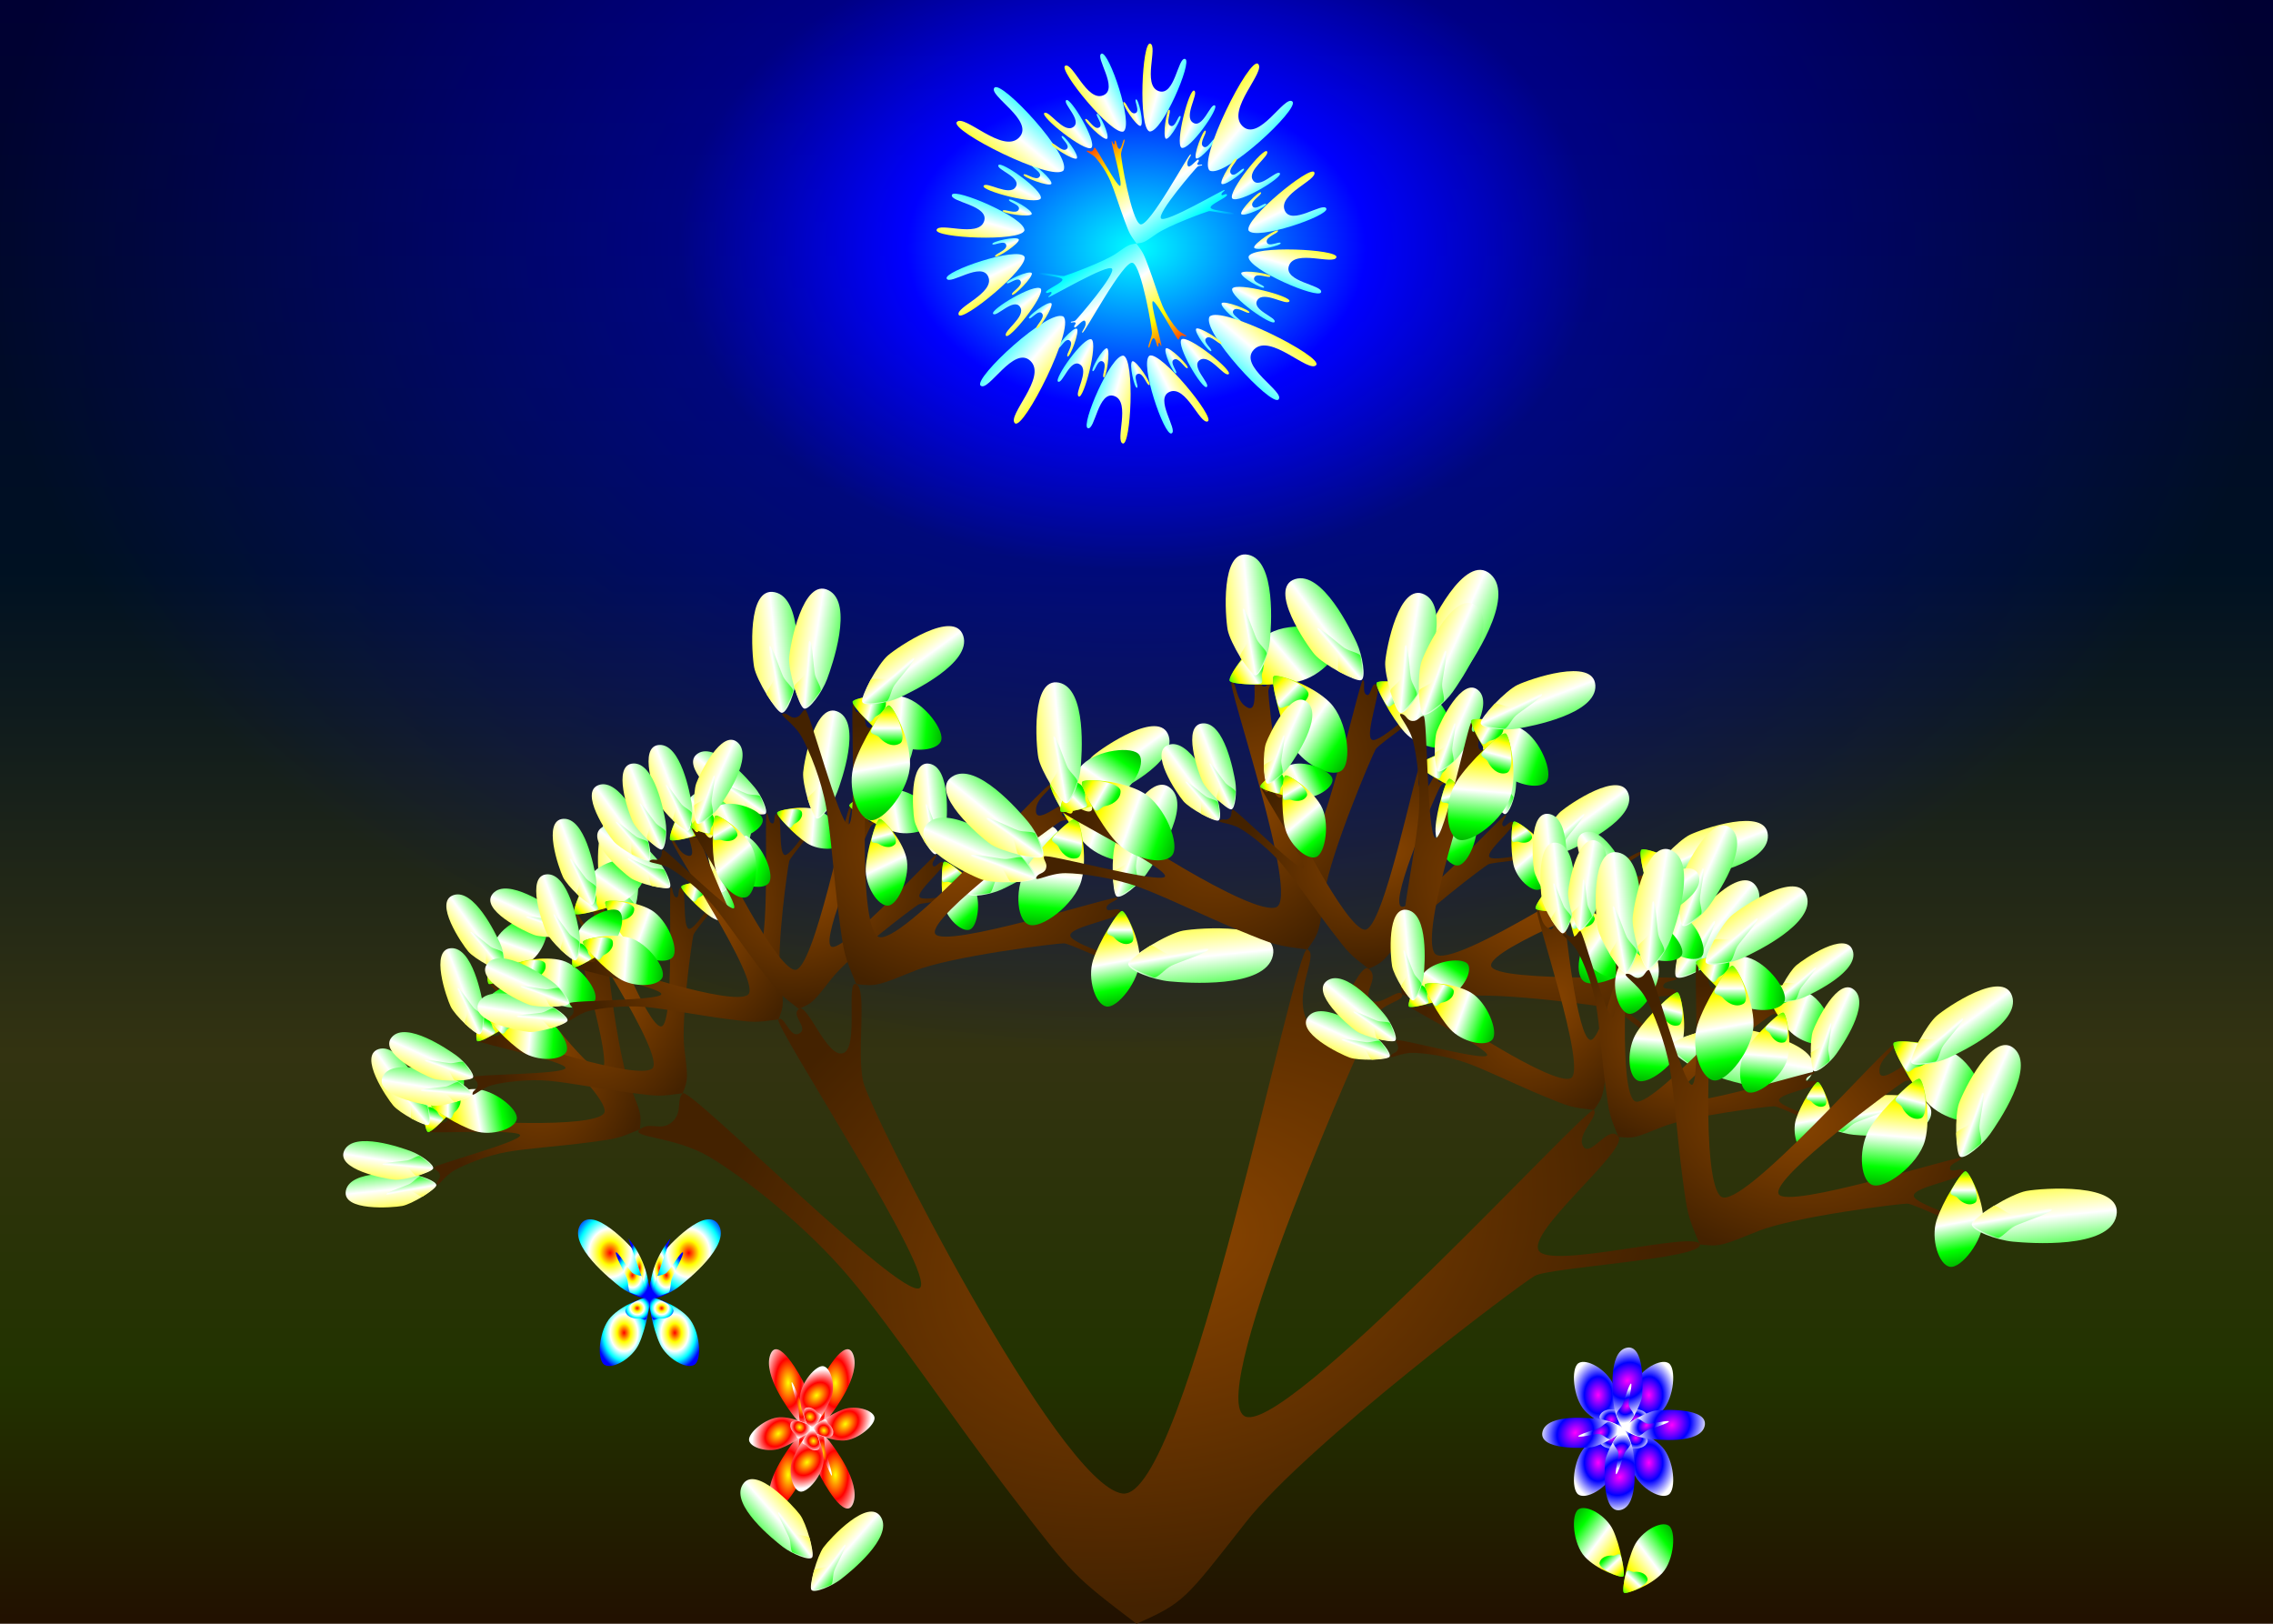
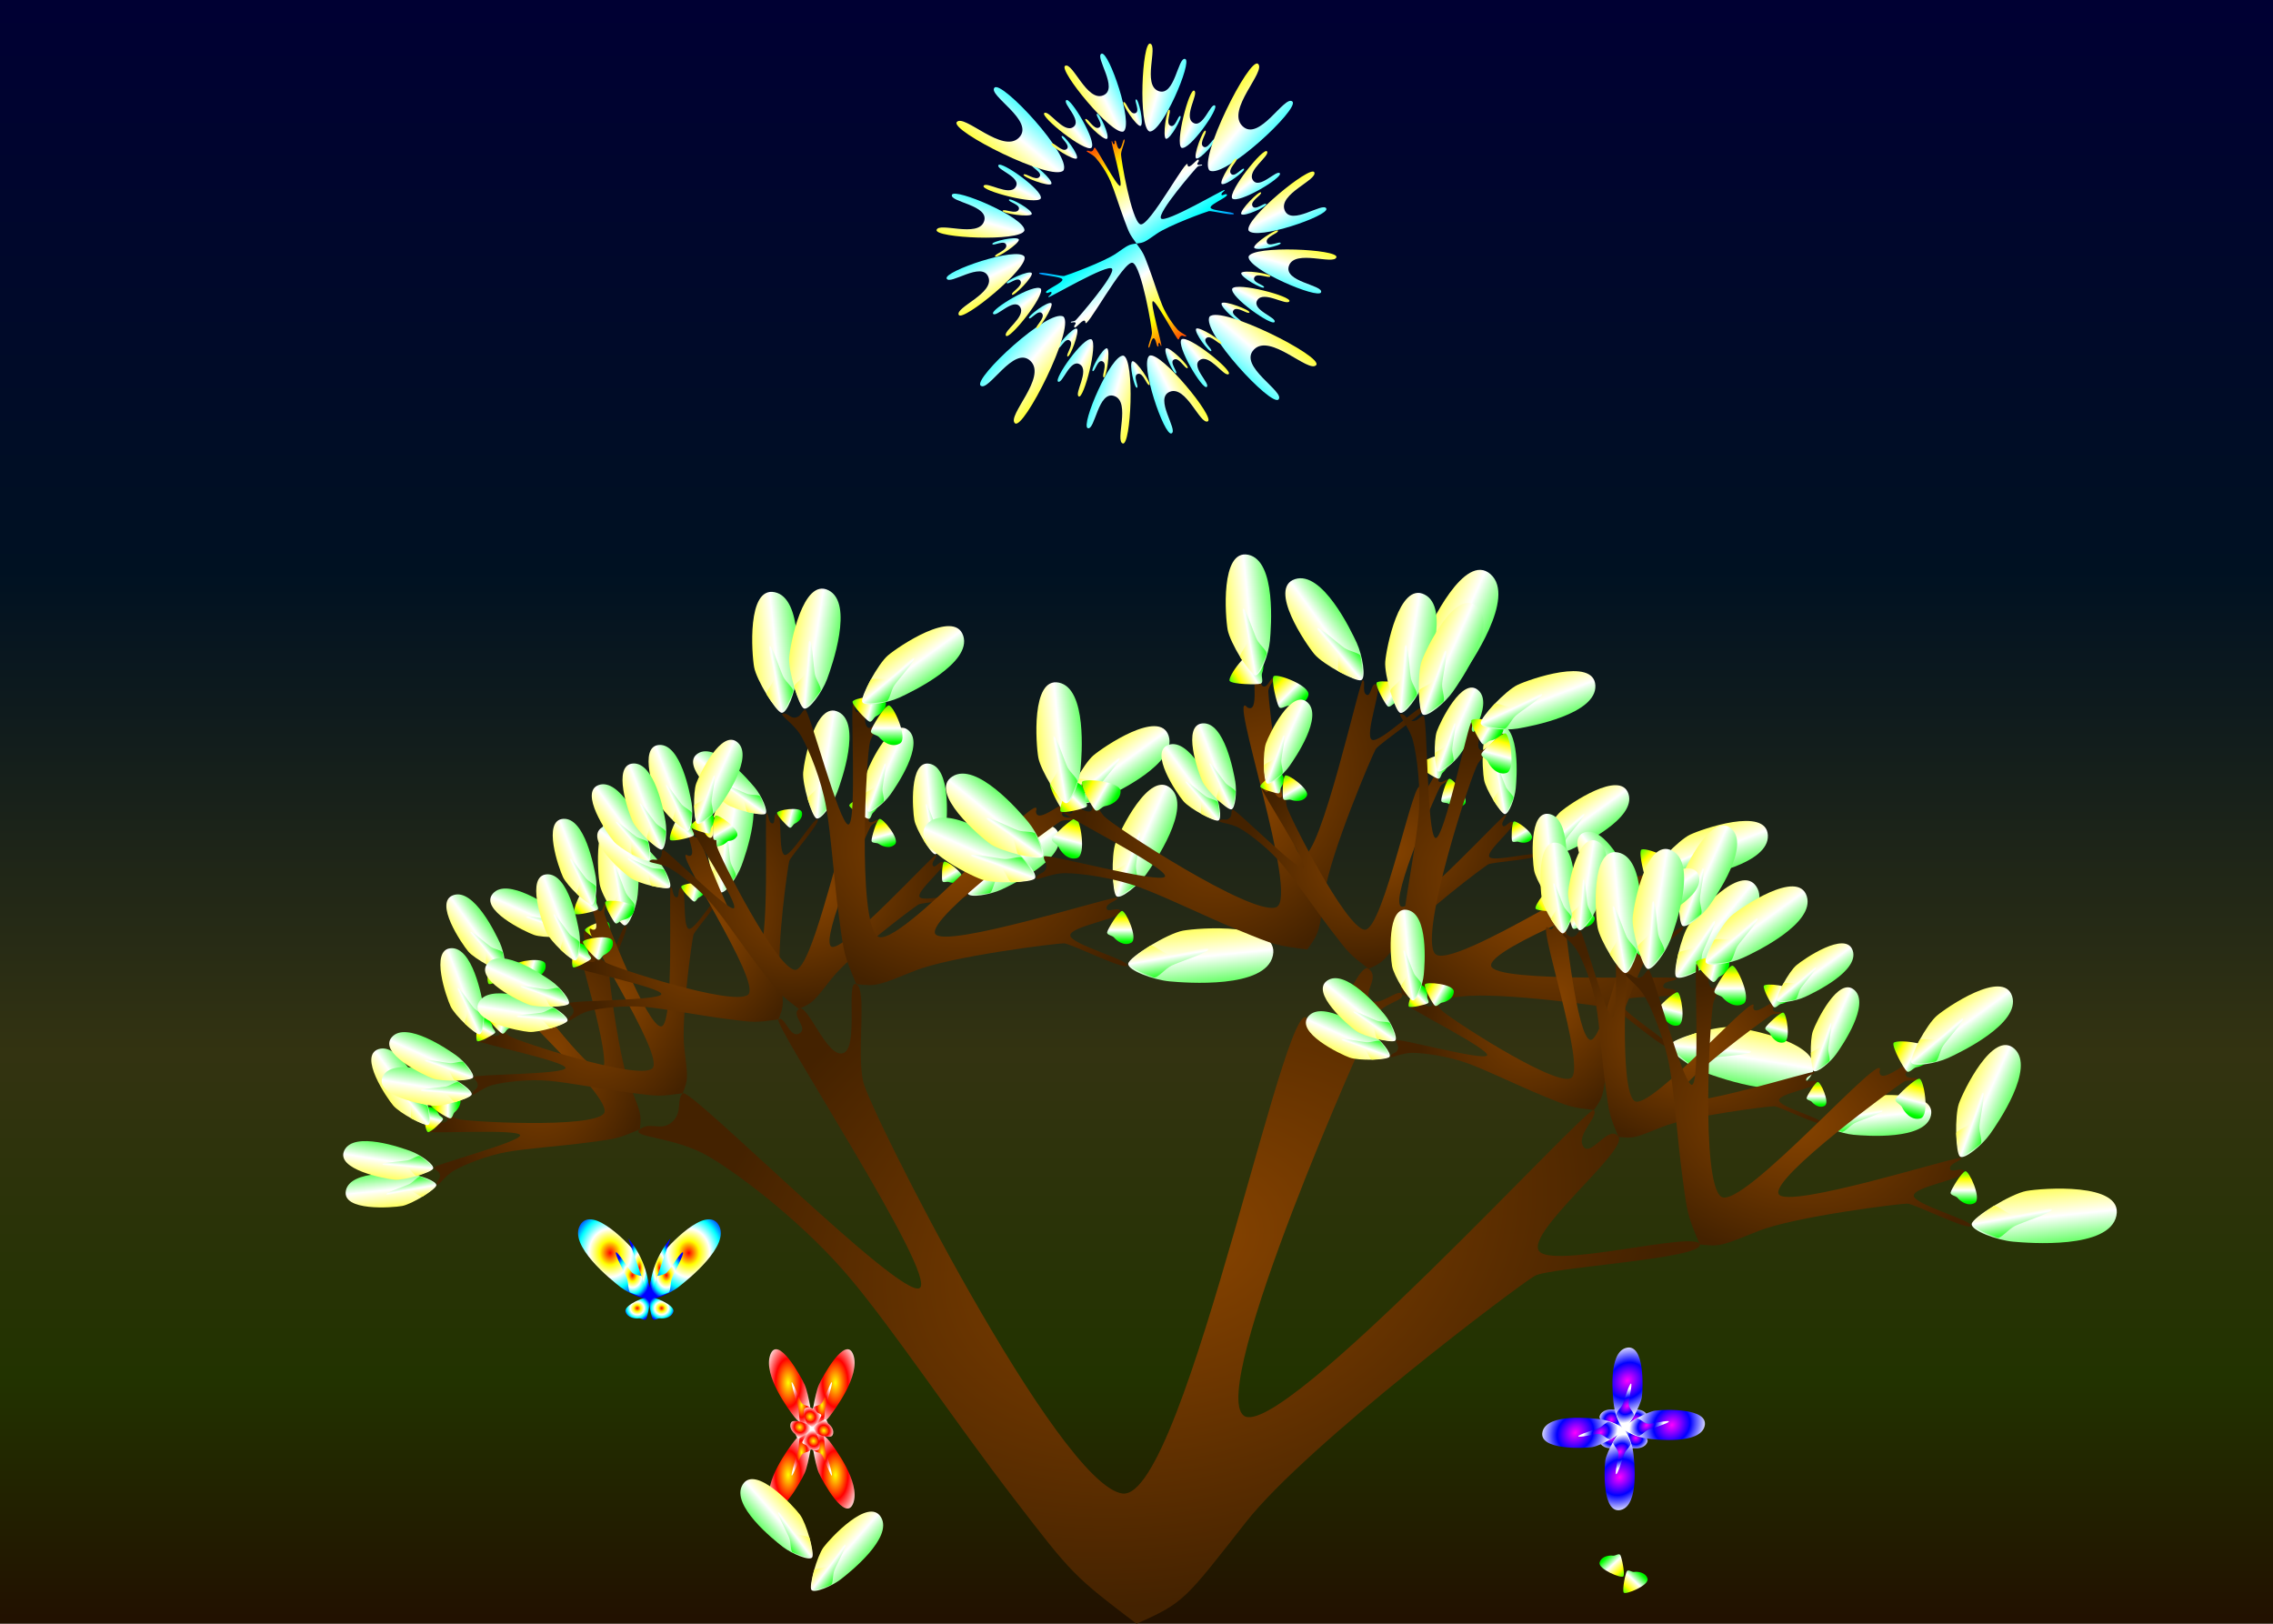
<svg xmlns="http://www.w3.org/2000/svg" xmlns:xlink="http://www.w3.org/1999/xlink" width="560" height="400" viewBox="-70 -50 140 100">
  <style>
.bg { fill:url(#bg); }
.sun { fill:url(#sun); }

.s3 { fill: url(#lg0); }
.s6 { fill: url(#lg0); }
.s9 { fill: url(#lg0); }
.s12 { fill: url(#lg0); }

.fr { filter:url(#rg); }
.fg { filter:url(#gb); }
.fb { filter:url(#rb); }

.bf { fill:url(#rg0); fill-opacity:1;stroke:none;stroke-width:0; }
.bf .a { filter:url(#rg); }
.bf .b { filter:url(#gb); }
.bf .c { filter:url(#rb); }

.br { fill:url(#rg3);fill-opacity:1;stroke:none;stroke-width:0; }
.lf { fill:url(#lg1);fill-opacity:1;stroke:none;stroke-width:0; }
.pla { fill:url(#rg1);fill-opacity:1;stroke:none;stroke-width:0; }
.plb { fill:url(#rg2);fill-opacity:1;stroke:none;stroke-width:0; }

.sing { fill:url(#lg0);fill-opacity:1;stroke:none;stroke-width:0; }
</style>
  <defs>
    <filter id="rg" x="0" y="0" width="1" height="1">
      <feColorMatrix type="matrix" values="1 0 0 0 0  0 1 0 0 0  0 0 0 0 0  0 0 0 1 0" />
    </filter>
    <filter id="gb" x="0" y="0" width="1" height="1">
      <feColorMatrix type="matrix" values="0 0 0 0 0  0 1 0 0 0  0 0 1 0 0  0 0 0 1 0" />
    </filter>
    <filter id="rb" x="0" y="0" width="1" height="1">
      <feColorMatrix type="matrix" values="1 0 0 0 0  0 0 0 0 0  0 0 1 0 0  0 0 0 1 0" />
    </filter>
    <radialGradient id="rg0">
      <stop stop-color="#ff0000" stop-opacity="1" offset="0" />
      <stop stop-color="#ffff00" stop-opacity="1" offset=".25" />
      <stop stop-color="#ffffff" stop-opacity="1" offset=".5" />
      <stop stop-color="#00ffff" stop-opacity="1" offset=".75" />
      <stop stop-color="#0000ff" stop-opacity="1" offset="1" />
    </radialGradient>
    <radialGradient id="rg1">
      <stop stop-color="#ffff00" stop-opacity="1" offset="0" />
      <stop stop-color="#ff0000" stop-opacity="1" offset=".5" />
      <stop stop-color="#ffffff" stop-opacity="1" offset="1" />
    </radialGradient>
    <radialGradient id="rg2">
      <stop stop-color="#ff00ff" stop-opacity="1" offset="0" />
      <stop stop-color="#0000ff" stop-opacity="1" offset=".5" />
      <stop stop-color="#ffffff" stop-opacity="1" offset="1" />
    </radialGradient>
    <radialGradient id="rg3">
      <stop stop-color="#884400" stop-opacity="1" offset="0" />
      <stop stop-color="#442200" stop-opacity="1" offset="1" />
    </radialGradient>
    <linearGradient id="lg0" x1="0" y1="0" x2="100%" y2="100%">
      <stop stop-color="#ff0000" stop-opacity="1" offset="0" />
      <stop stop-color="#ffff00" stop-opacity="1" offset=".25" />
      <stop stop-color="#ffffff" stop-opacity="1" offset=".5" />
      <stop stop-color="#00ffff" stop-opacity="1" offset=".75" />
      <stop stop-color="#0000ff" stop-opacity="1" offset="1" />
    </linearGradient>
    <linearGradient id="lg1" x1="0" y1="0" x2="100%" y2="100%">
      <stop stop-color="#00ff00" stop-opacity="1" offset="0" />
      <stop stop-color="#ffff00" stop-opacity="1" offset=".25" />
      <stop stop-color="#ffffff" stop-opacity="1" offset=".5" />
      <stop stop-color="#00ff00" stop-opacity="1" offset=".75" />
      <stop stop-color="#008800" stop-opacity="1" offset="1" />
    </linearGradient>
    <linearGradient id="bg" x1="0" y1="0" x2="0" y2="100%">
      <stop stop-color="#000033" stop-opacity="1" offset="0" />
      <stop stop-color="#001122" stop-opacity="1" offset=".35" />
      <stop stop-color="#333311" stop-opacity="1" offset=".65" />
      <stop stop-color="#223300" stop-opacity="1" offset=".85" />
      <stop stop-color="#221100" stop-opacity="1" offset="1" />
    </linearGradient>
    <radialGradient id="sun" cy=".15">
      <stop stop-color="#00ffff" stop-opacity="1" offset="0" />
      <stop stop-color="#0000ff" stop-opacity="1" offset=".2" />
      <stop stop-color="#0000ff" stop-opacity=".4" offset=".4" />
      <stop stop-color="#0000ff" stop-opacity="0" offset="1" />
    </radialGradient>
    <g id="s">
      <g style="stroke:none; stroke-width:0;">
        <path d="M 0 0 C 0.5,0.297 3.095,-2.115 2.835,-2.359 C 2.576,-2.603 1.698,-0.962 1.126,-1.519 C 0.553,-2.077 1.95,-3.397 1.658,-3.649 C 1.367,-3.901 -0.401,-0.39 0,0" />
      </g>
    </g>
    <g id="s10">
      <use xlink:href="#s" class="s9 fr" transform="rotate(-24 -50 50) scale(9 9)" />
      <use xlink:href="#s" class="s3 fg" transform="rotate(-18 -50 50) scale(3 3) " />
      <use xlink:href="#s" class="s6 fb" transform="rotate(-12 -50 50) scale(6 6)" />
      <use xlink:href="#s" class="s3 fr" transform="rotate(-6 -50 50) scale(3 3) " />
      <use xlink:href="#s" class="s12 " transform="scale(12 12)" />
      <use xlink:href="#s" class="s3 fg" transform="rotate(6 -50 50) scale(3 3) " />
      <use xlink:href="#s" class="s6 fb" transform="rotate(12 -50 50) scale(6 6)" />
      <use xlink:href="#s" class="s3 fr" transform="rotate(18 -50 50) scale(3 3) " />
      <use xlink:href="#s" class="s9 fg" transform="rotate(24 -50 50) scale(9 9)" />
      <use xlink:href="#s" class="s3 fb" transform="rotate(30 -50 50) scale(3 3) " />
    </g>
    <g id="s11">
      <use xlink:href="#s10" transform="translate(15 -15) scale(.5 .5)" />
    </g>
    <g style="stroke-width: 0.1;">
      <g id="br0">
-         <path d="M 0 0 C 5.338,-0.644 5.463,-0.894 13.805,-6.697 C 22.146,-12.501 47.805,-21.822 49.555,-22.197 C 51.305,-22.572 66.555,-18.822 66.68,-20.322 C 66.805,-21.822 51.18,-22.322 50.68,-24.572 C 50.18,-26.822 62.43,-31.697 61.93,-33.322 C 61.43,-34.947 58.555,-32.072 58.18,-33.447 C 57.805,-34.822 60.68,-35.947 60.305,-36.697 C 59.93,-37.447 19.526,-13.456 16.776,-17.206 C 14.026,-20.956 40.351,-51.322 41.601,-52.447 C 42.851,-53.572 45.071,-53.072 44.946,-53.822 C 44.821,-54.572 42.351,-53.197 41.726,-54.197 C 41.101,-55.197 43.321,-56.072 42.446,-57.322 C 41.571,-58.572 35.976,-50.072 34.946,-53.572 C 33.917,-57.072 38.12,-60.187 36.995,-61.062 C 35.87,-61.937 8.526,-10.456 2.526,-13.206 C -3.474,-15.956 -10.812,-58.312 -10.562,-61.437 C -10.312,-64.562 -7.399,-70.322 -8.312,-71.187 C -9.226,-72.052 -9.938,-64.812 -11.688,-64.812 C -13.438,-64.812 -13.649,-70.822 -14.688,-70.48 C -15.726,-70.138 -14.255,-68.312 -15.38,-68.062 C -16.505,-67.812 -16.255,-70.312 -17.005,-70.062 C -17.755,-69.812 -8.974,-39.956 -11.224,-39.456 C -13.474,-38.956 -27.755,-66.187 -28.63,-65.687 C -29.505,-65.187 -29.168,-63.812 -30.543,-63.187 C -31.918,-62.562 -32.668,-63.937 -33.918,-63.437 C -35.168,-62.937 -30.724,-61.706 -27.974,-58.706 C -25.224,-55.706 -20.474,-48.956 -17.724,-42.456 C -14.974,-35.956 -11.8,-25.38 -8.293,-16.012 C -4.787,-6.644 -4.713,-6.566 0,0" />
+         <path d="M 0 0 C 5.338,-0.644 5.463,-0.894 13.805,-6.697 C 22.146,-12.501 47.805,-21.822 49.555,-22.197 C 51.305,-22.572 66.555,-18.822 66.68,-20.322 C 66.805,-21.822 51.18,-22.322 50.68,-24.572 C 50.18,-26.822 62.43,-31.697 61.93,-33.322 C 61.43,-34.947 58.555,-32.072 58.18,-33.447 C 57.805,-34.822 60.68,-35.947 60.305,-36.697 C 59.93,-37.447 19.526,-13.456 16.776,-17.206 C 14.026,-20.956 40.351,-51.322 41.601,-52.447 C 42.851,-53.572 45.071,-53.072 44.946,-53.822 C 44.821,-54.572 42.351,-53.197 41.726,-54.197 C 41.101,-55.197 43.321,-56.072 42.446,-57.322 C 41.571,-58.572 35.976,-50.072 34.946,-53.572 C 35.87,-61.937 8.526,-10.456 2.526,-13.206 C -3.474,-15.956 -10.812,-58.312 -10.562,-61.437 C -10.312,-64.562 -7.399,-70.322 -8.312,-71.187 C -9.226,-72.052 -9.938,-64.812 -11.688,-64.812 C -13.438,-64.812 -13.649,-70.822 -14.688,-70.48 C -15.726,-70.138 -14.255,-68.312 -15.38,-68.062 C -16.505,-67.812 -16.255,-70.312 -17.005,-70.062 C -17.755,-69.812 -8.974,-39.956 -11.224,-39.456 C -13.474,-38.956 -27.755,-66.187 -28.63,-65.687 C -29.505,-65.187 -29.168,-63.812 -30.543,-63.187 C -31.918,-62.562 -32.668,-63.937 -33.918,-63.437 C -35.168,-62.937 -30.724,-61.706 -27.974,-58.706 C -25.224,-55.706 -20.474,-48.956 -17.724,-42.456 C -14.974,-35.956 -11.8,-25.38 -8.293,-16.012 C -4.787,-6.644 -4.713,-6.566 0,0" />
      </g>
      <g id="br1">
        <use xlink:href="#br0" />
        <g class="lf">
          <use xlink:href="#a" transform="translate(-33.918,-63.437) rotate(-60) scale(.5 .5)" />
          <use xlink:href="#a" transform="translate(-28.63,-65.687) rotate(-45) scale(.5 .5)" />
          <use xlink:href="#b" transform="translate(-17.005,-70.062) rotate(-45) scale(.5 .5)" />
          <use xlink:href="#a" transform="translate(-14.688,-70.48) rotate(0) scale(.5 .5)" />
          <use xlink:href="#b" transform="translate(-8.312,-71.187) rotate(30) scale(.6 .6)" />
          <use xlink:href="#b" transform="translate(36.995,-61.062) rotate(-30) scale(.6 .6)" />
          <use xlink:href="#a" transform="translate(42.446,-57.322) rotate(0) scale(.5 .5)" />
          <use xlink:href="#b" transform="translate(44.946,-53.822) rotate(45) scale(.6 .6)" />
          <use xlink:href="#a" transform="translate(60.305,-36.697) rotate(-30) scale(.5 .5)" />
          <use xlink:href="#b" transform="translate(61.93,-33.322) rotate(30) scale(.5 .5)" />
          <use xlink:href="#a" transform="translate(66.68,-20.322) rotate(30) scale(.6 .6)" />
        </g>
      </g>
      <g id="br2">
        <use xlink:href="#br0" />
        <use xlink:href="#br1" transform="translate(-33.918,-63.437) rotate(-60) scale(.3 .3)" />
        <use xlink:href="#br1" transform="translate(-28.63,-65.687) rotate(-45) scale(.3 .3)" />
        <use xlink:href="#br1" transform="translate(-17.005,-70.062) rotate(-45) scale(.3 .3)" />
        <use xlink:href="#br1" transform="translate(-14.688,-70.48) rotate(0) scale(.3 .3)" />
        <use xlink:href="#br1" transform="translate(-8.312,-71.187) rotate(30) scale(.4 .4)" />
        <use xlink:href="#br1" transform="translate(36.995,-61.062) rotate(-30) scale(.4 .4)" />
        <use xlink:href="#br1" transform="translate(42.446,-57.322) rotate(0) scale(.3 .3)" />
        <use xlink:href="#br1" transform="translate(44.946,-53.822) rotate(45) scale(.4 .4)" />
        <use xlink:href="#br1" transform="translate(60.305,-36.697) rotate(-30) scale(.3 .3)" />
        <use xlink:href="#br1" transform="translate(61.93,-33.322) rotate(30) scale(.3 .3)" />
        <use xlink:href="#br1" transform="translate(66.68,-20.322) rotate(30) scale(.4 .4)" />
      </g>
    </g>
    <g style="stroke-width:1;">
      <g id="a">
        <path d="M -0.25 -0.871 C 1.375,1.504 12.375,-3.121 17.875,-7.371 C 23.375,-11.621 50.25,-32.996 42.625,-45.621 C 35,-58.246 11.25,-32.496 7.25,-27.121 C 3.25,-21.746 -1.875,-3.246 -0.25,-0.871" />
        <path class="fr" d="M 0.125 -1.098 C 1.125,0.402 10.25,-3.223 11.75,-3.973 C 13.25,-4.723 12.75,-9.848 13.875,-12.848 C 15,-15.848 21.75,-27.973 20.625,-28.723 C 19.5,-29.473 13.125,-18.473 10.625,-16.223 C 8.125,-13.973 1.875,-14.473 1.375,-12.723 C 0.875,-10.973 -0.875,-2.598 0.125,-1.098" />
      </g>
      <g id="b">
-         <path d="M 0.25 -0.723 C 1.875,-1.973 16.625,3.368 23.875,11.243 C 31.125,19.118 32.625,37.368 27.75,40.493 C 22.875,43.618 10.75,36.743 6.5,27.743 C 2.25,18.743 -1.375,0.527 0.25,-0.723" />
        <path class="fg" d="M 0.125 -0.826 C 1.25,-2.326 16,3.674 14.75,7.799 C 13.5,11.924 8.25,12.174 6.625,11.924 C 5,11.674 2.875,13.674 2,12.299 C 1.125,10.924 -1,0.674 0.125,-0.826" />
      </g>
      <g id="c">
        <path d="M 0.25 -0.723 C -0.75,-14.473 5.5,-28.473 13,-37.348" />
      </g>
    </g>
    <g id="bf">
      <use xlink:href="#a" />
      <use xlink:href="#a" transform="scale(-1 1)" />
      <use xlink:href="#b" />
      <use xlink:href="#b" transform="scale(-1 1)" />
      <use xlink:href="#c" />
      <use xlink:href="#c" transform="scale(-1 1)" />
    </g>
    <g id="fa">
      <use xlink:href="#a" />
      <use xlink:href="#a" transform="scale(-1 1)" />
      <use xlink:href="#a" transform="scale(-1 -1)" />
      <use xlink:href="#a" transform="scale(1 -1)" />
    </g>
    <g id="fb">
      <use xlink:href="#b" />
      <use xlink:href="#b" transform="scale(-1 1)" />
      <use xlink:href="#b" transform="scale(-1 -1)" />
      <use xlink:href="#b" transform="scale(1 -1)" />
    </g>
    <g id="fab">
      <use xlink:href="#fa" transform="scale(.6 1)" />
      <use xlink:href="#fb" transform="scale(-.8 -.8) rotate(45)" />
    </g>
    <g id="fba">
      <use xlink:href="#fb" />
      <use xlink:href="#fa" transform="scale(-.8 -.8) rotate(45)" />
    </g>
    <g id="pla">
      <use xlink:href="#fab" transform="translate(0,-100)" />
      <use class="lf" xlink:href="#a" />
      <use class="lf" xlink:href="#a" transform="translate(0,-20) scale(-1 1)" />
    </g>
    <g id="plb">
      <use xlink:href="#fba" transform="translate(0,-100)" />
      <use class="lf" xlink:href="#b" transform="translate(0,-10) scale(-1 -1)" />
      <use class="lf" xlink:href="#b" transform="scale(1 -1)" />
    </g>
  </defs>
  <rect class="bg" x="-70" y="-50" width="140" height="100" />
-   <rect class="sun" x="-70" y="-50" width="140" height="100" />
  <g transform="translate(0 -35) scale(.3 .3)">
    <use xlink:href="#s11" transform="rotate(0)" />
    <use xlink:href="#s11" transform="rotate(90)" />
    <use class="sing" xlink:href="#br0" transform="scale(.3 .3)" />
    <use class="sing" xlink:href="#br0" transform="rotate(180) scale(.3 .3)" />
    <use xlink:href="#s11" transform="rotate(180)" />
    <use xlink:href="#s11" transform="rotate(270)" />
  </g>
  <use class="br" xlink:href="#br2" transform="translate(0 50) rotate(-17) scale(.6 .6)" />
  <use class="bf" xlink:href="#bf" transform="translate(-30 30) rotate(0) scale(.1 .1)" />
  <use class="pla" xlink:href="#pla" transform="translate(-20 48) rotate(0) scale(.1 .1)" />
  <use class="plb" xlink:href="#plb" transform="translate(30 48) rotate(0) scale(.1 .1)" />
</svg>